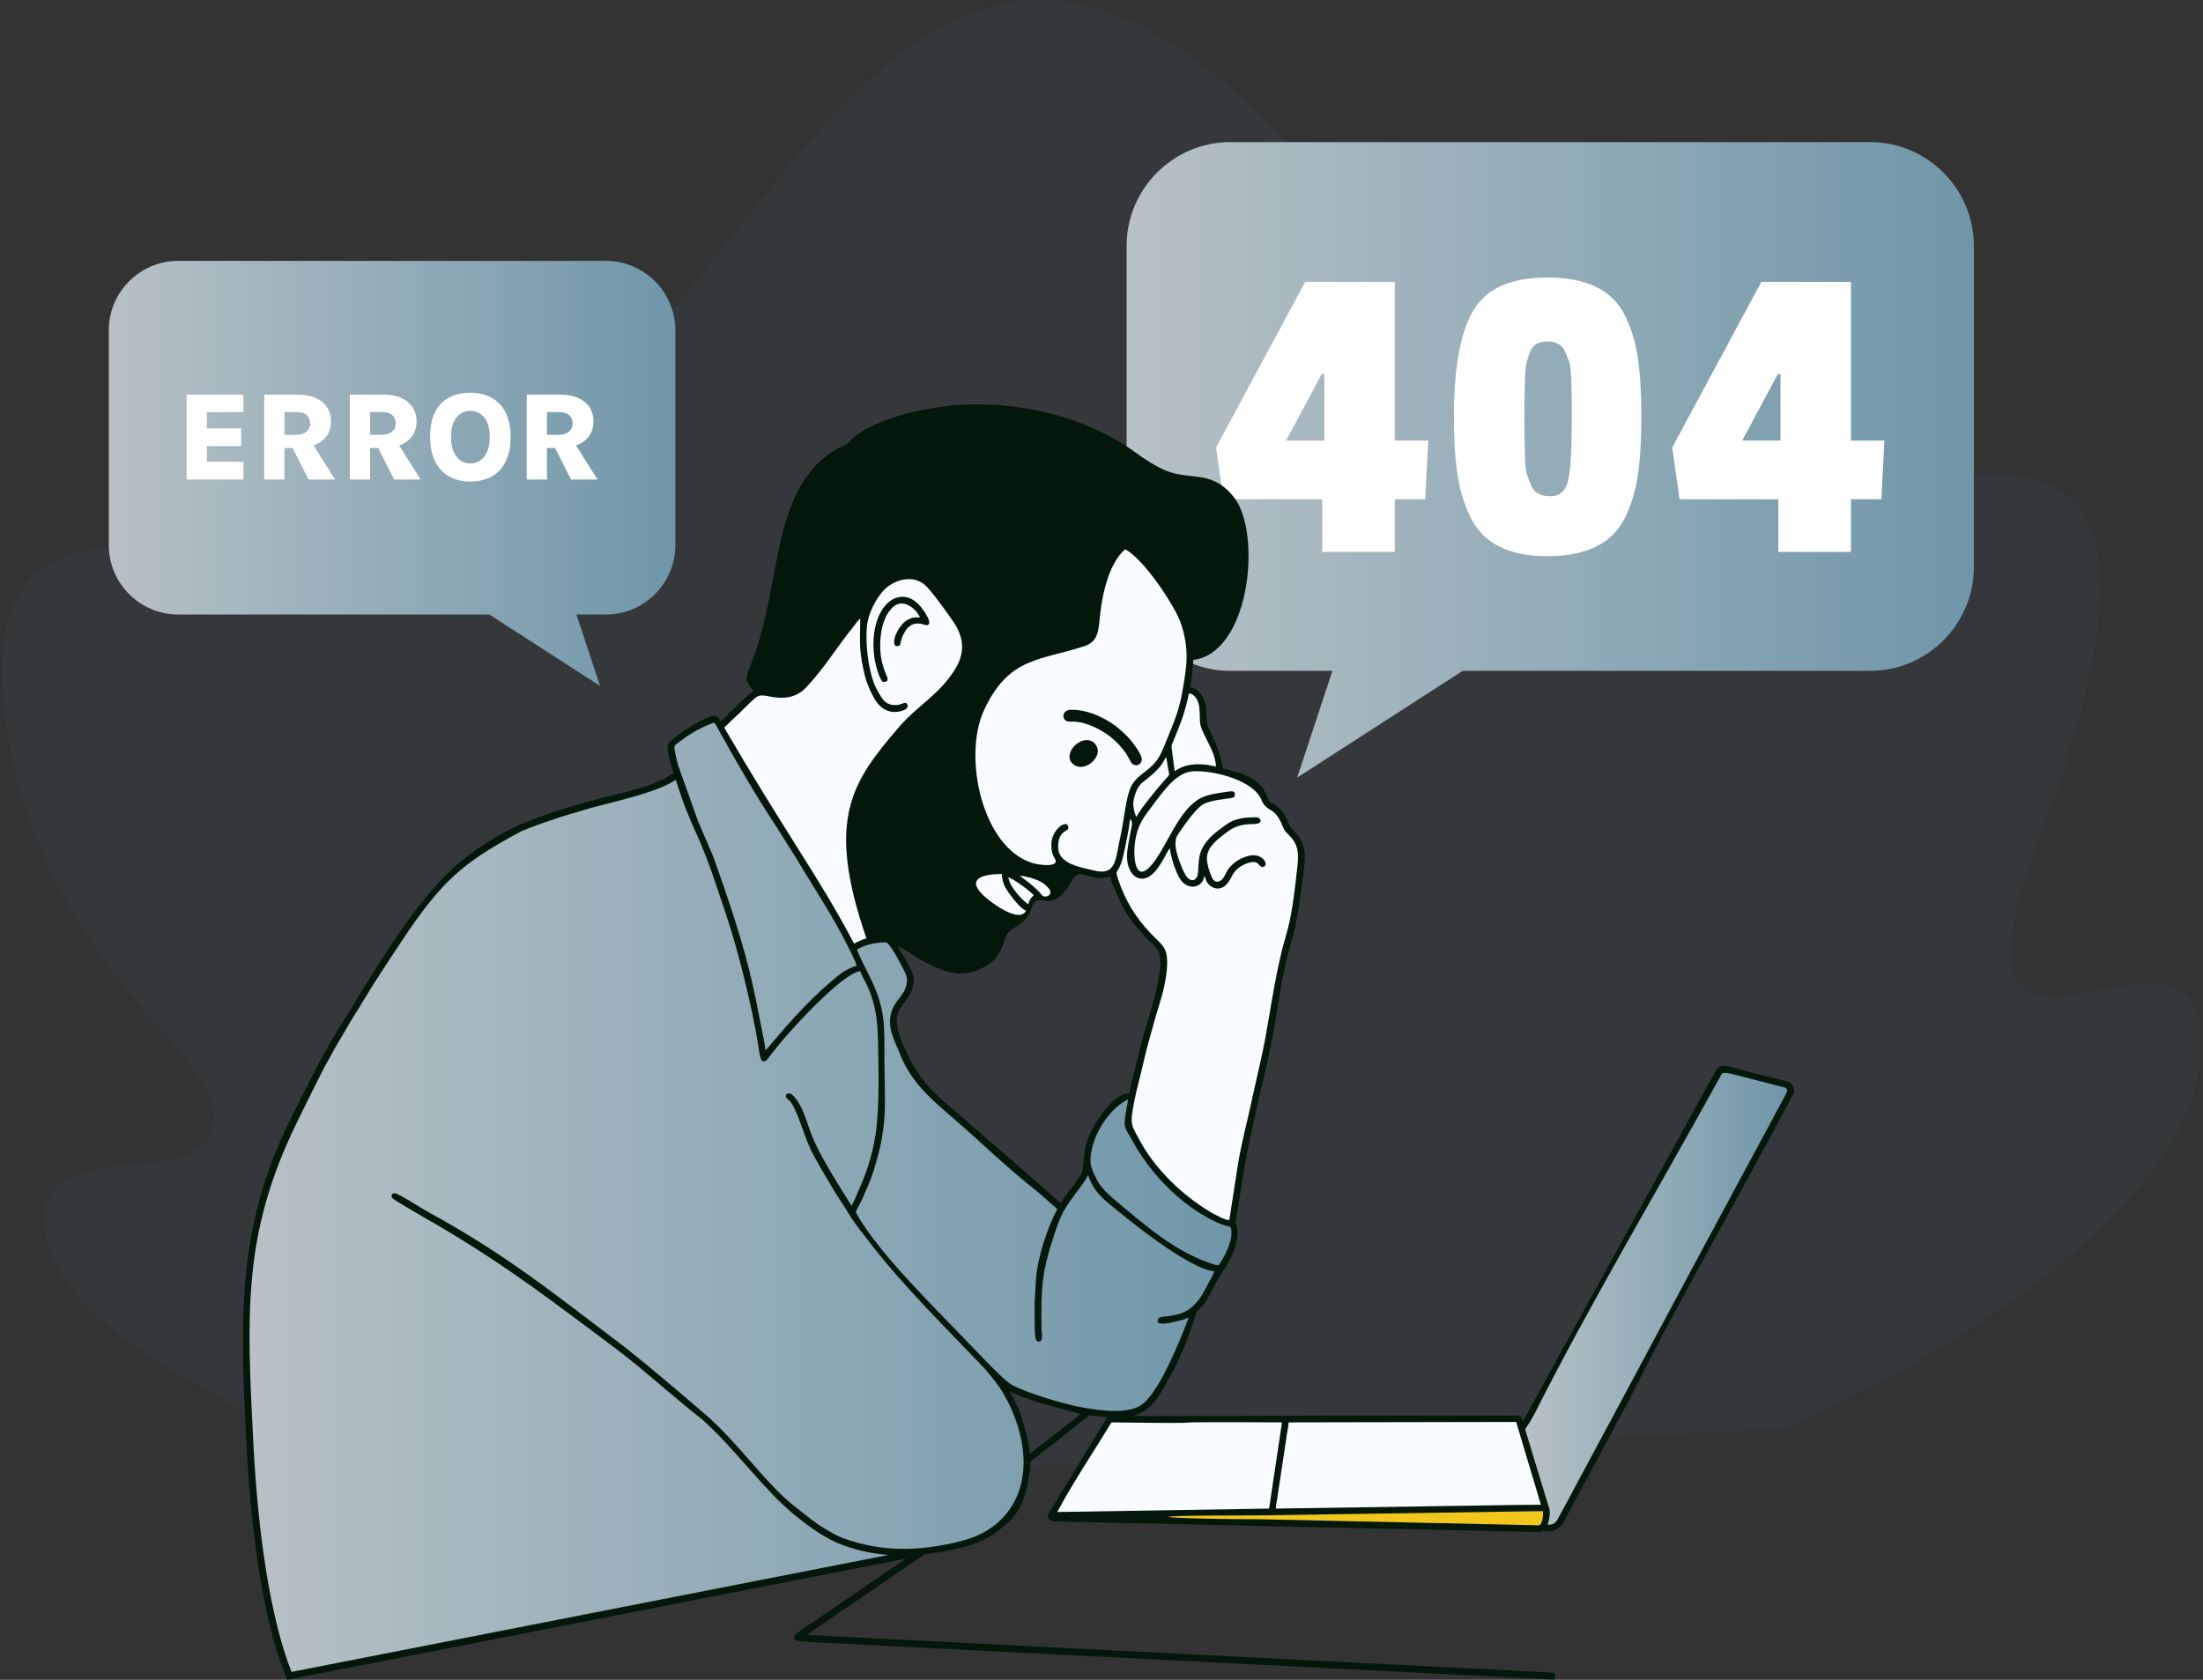
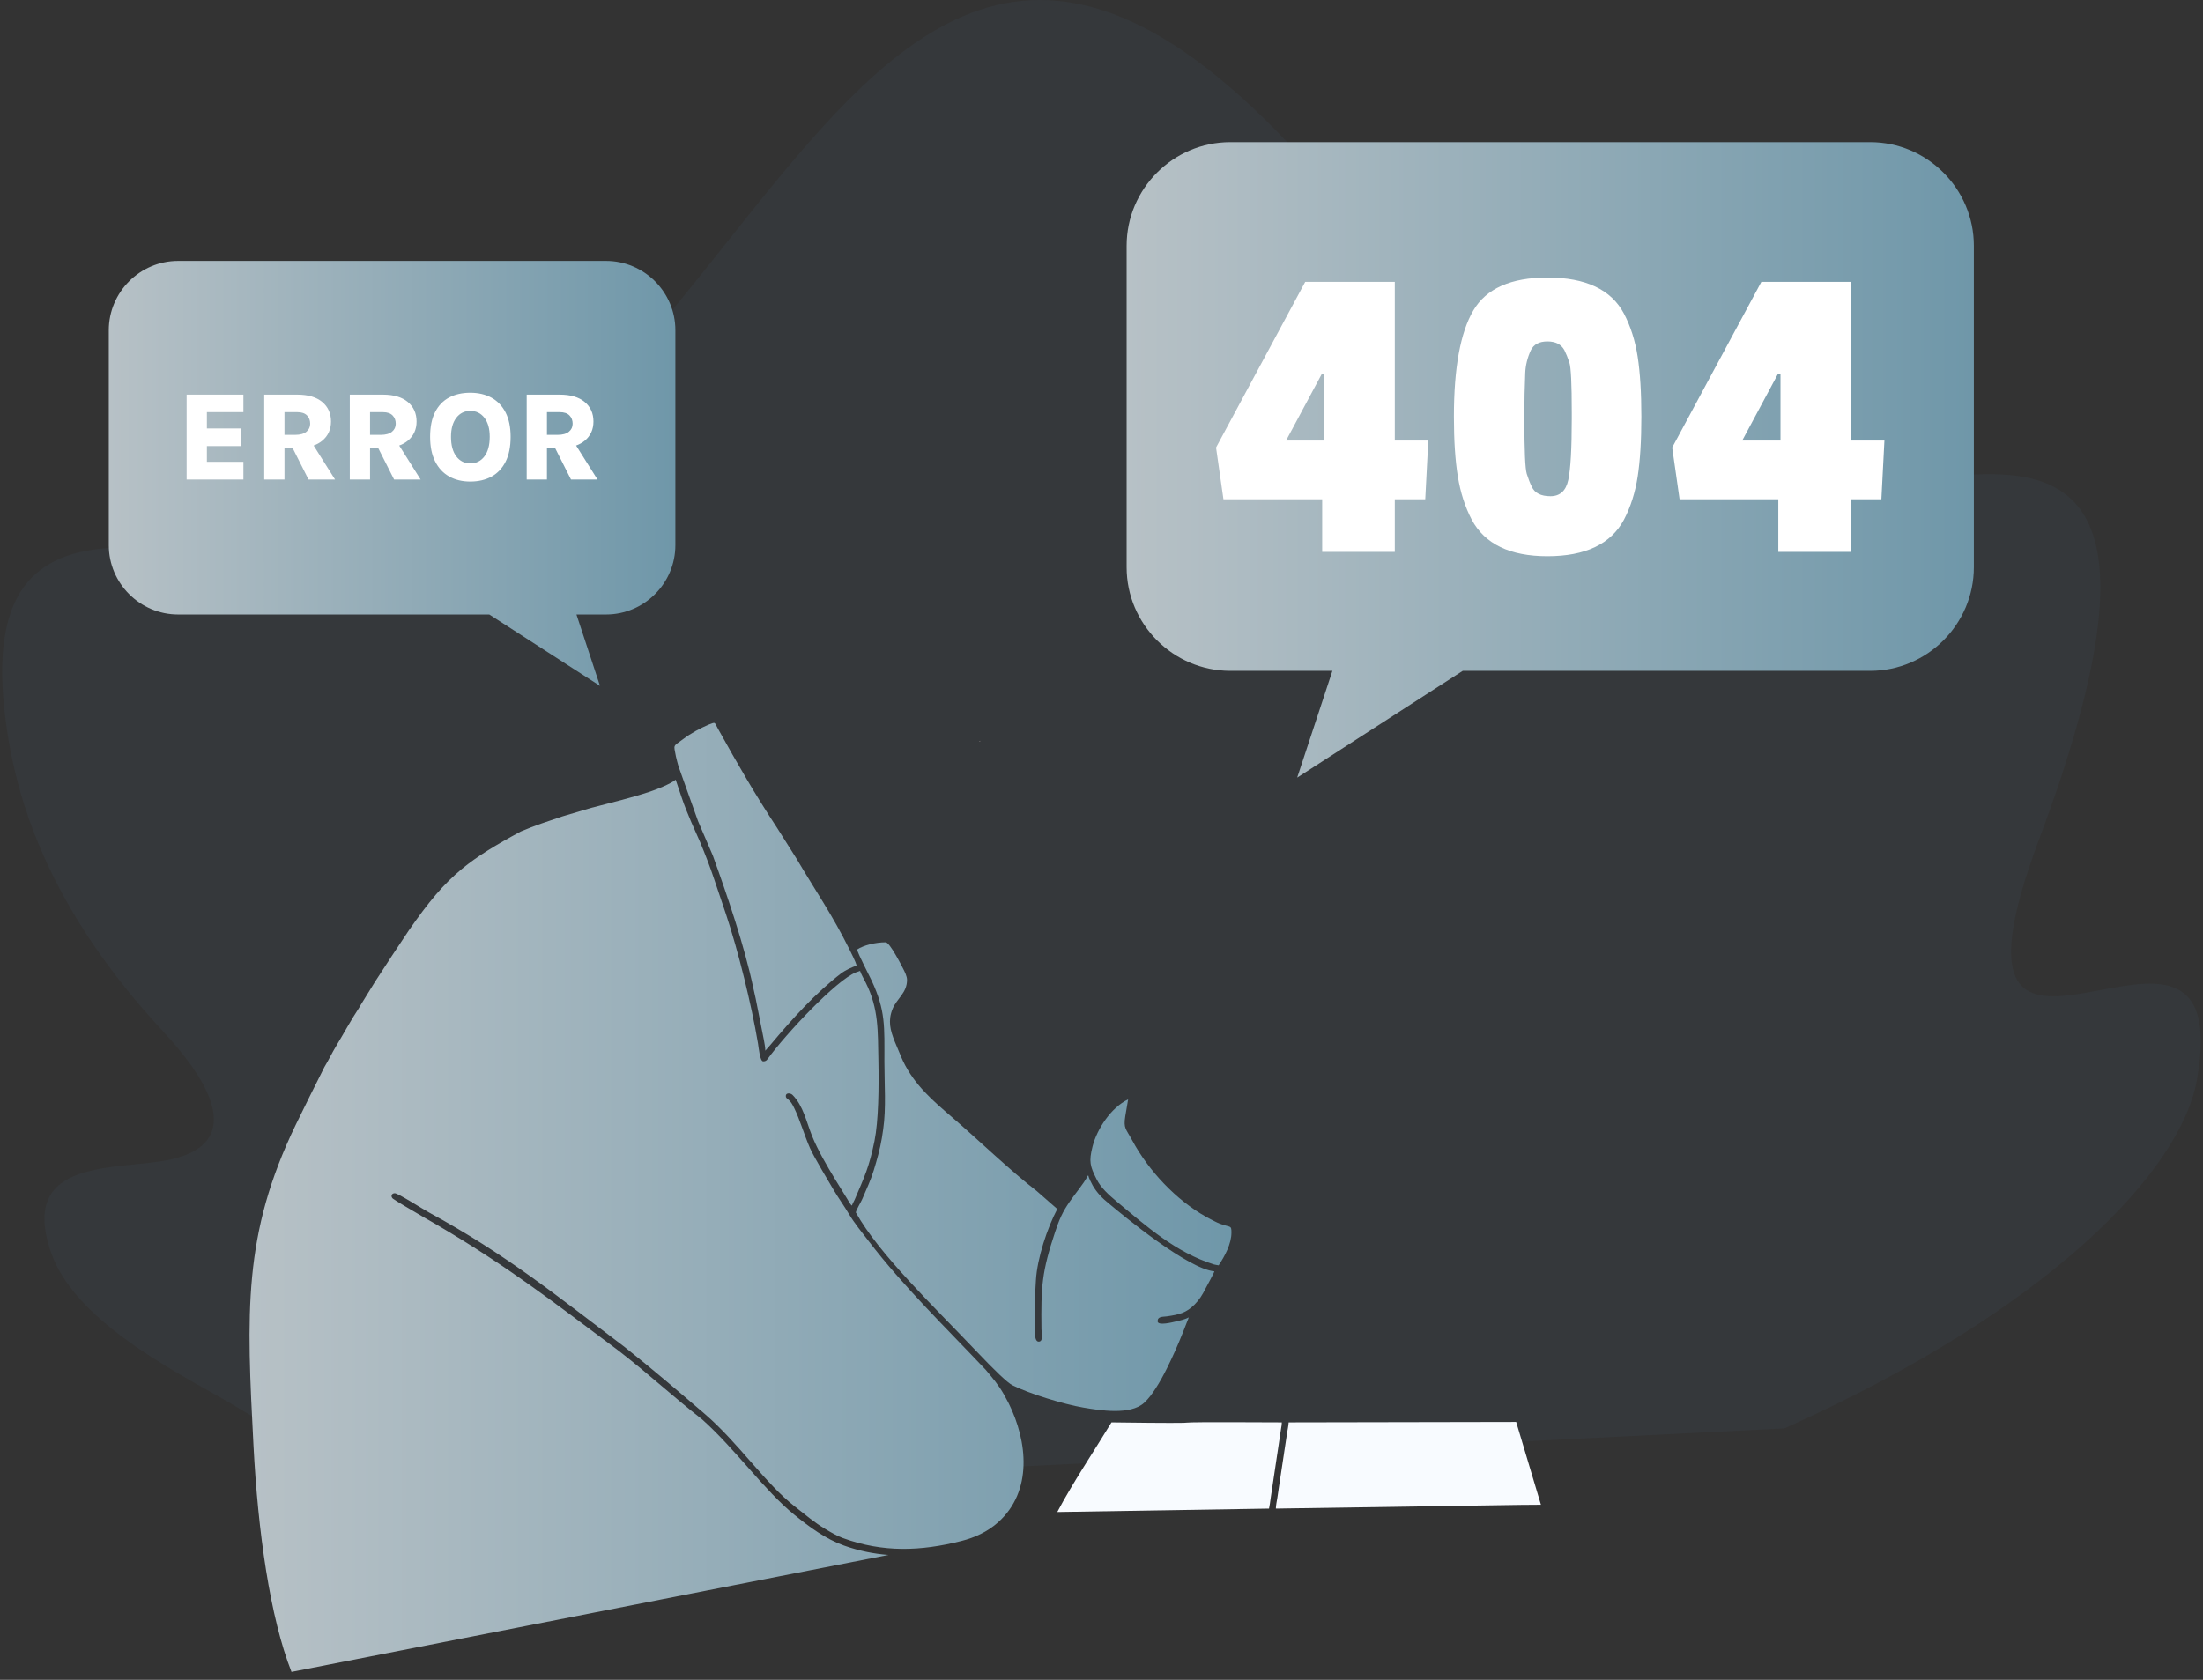
<svg xmlns="http://www.w3.org/2000/svg" width="472" height="360" viewBox="0 0 472 360" fill="none">
  <rect x="0" y="0" width="472" height="360" fill="#333333" stroke="none" />
  <path fill-rule="evenodd" clip-rule="evenodd" d="M50.451 301.379C63.176 309.087 76.114 315.487 89.239 320.738L382.315 306.123C439.344 280.559 467.275 250.825 470.706 231.372C479.744 180.123 410.655 249.922 436.853 179.958C466.621 100.463 439.794 99.911 416.147 102.201C380.159 105.686 325.088 95.077 303.881 65.259C175.308 -115.533 167.934 138.807 44.251 118.936C15.073 114.248 -2.877 118.121 0.995 152.576C3.071 171.077 10.363 194.605 35.083 221.199C42.265 228.926 54.201 244.305 36.888 248.411C25.882 251.026 3.526 247.547 11.033 268.674C16.545 284.18 40.717 295.485 50.451 301.379Z" fill="#5E87C2" fill-opacity="0.06" />
  <path fill-rule="evenodd" clip-rule="evenodd" d="M263.592 30.455H400.693C412.908 30.455 422.903 40.45 422.903 52.666V121.558C422.903 133.775 412.908 143.769 400.693 143.769H313.393L277.927 166.646L285.472 143.769H263.592C251.377 143.769 241.383 133.775 241.383 121.558V52.666C241.383 40.45 251.378 30.455 263.592 30.455Z" fill="url(#paint0_linear_831_8177)" />
  <path fill-rule="evenodd" clip-rule="evenodd" d="M305.363 106.997H298.841V118.272H283.28V106.997H262.127L260.542 95.909L279.645 60.406H298.841V94.416H306.016L305.363 106.997ZM283.745 94.416V80.16H283.185L275.545 94.416H283.745ZM336.756 89.758V88.361C336.756 82.272 336.585 78.715 336.244 77.69C335.901 76.665 335.545 75.781 335.171 75.035C334.489 73.792 333.276 73.17 331.538 73.17C329.798 73.17 328.618 73.792 327.998 75.035C327.252 76.65 326.847 78.296 326.785 79.974C326.661 83.08 326.599 85.874 326.599 88.361V89.758C326.599 96.528 326.77 100.457 327.111 101.544C327.454 102.632 327.81 103.549 328.184 104.295C328.803 105.661 330.14 106.343 332.189 106.343C334.239 106.343 335.514 105.18 336.01 102.85C336.506 100.522 336.756 96.156 336.756 89.758ZM350.872 76.434C351.401 79.85 351.666 84.137 351.666 89.29C351.666 94.447 351.401 98.734 350.872 102.152C350.345 105.568 349.366 108.643 347.937 111.375C345.143 116.594 339.675 119.202 331.538 119.202C323.523 119.202 318.119 116.594 315.325 111.375C313.894 108.644 312.901 105.551 312.342 102.104C311.782 98.657 311.504 94.385 311.504 89.29C311.504 78.856 312.886 71.277 315.652 66.554C318.415 61.834 323.712 59.474 331.538 59.474C339.739 59.474 345.205 62.052 347.937 67.208C349.366 69.94 350.345 73.015 350.872 76.434ZM403.092 106.997H396.57V118.272H381.007V106.997H359.856L358.271 95.909L377.374 60.406H396.57V94.416H403.743L403.092 106.997ZM381.474 94.416V80.16H380.914L373.273 94.416H381.474Z" fill="white" />
  <path fill-rule="evenodd" clip-rule="evenodd" d="M129.846 55.911H38.161C29.991 55.911 23.308 62.597 23.308 70.764V116.838C23.308 125.008 29.991 131.692 38.161 131.692H104.833L128.551 146.99L123.506 131.692H129.846C138.017 131.692 144.7 125.008 144.7 116.838V70.764C144.7 62.597 138.017 55.911 129.846 55.911Z" fill="url(#paint1_linear_831_8177)" />
  <path fill-rule="evenodd" clip-rule="evenodd" d="M122.338 102.768L118.93 96.014H117.185V102.768H112.846V84.571H119.951C122.231 84.571 124.002 85.093 125.262 86.133C126.519 87.183 127.151 88.58 127.151 90.333C127.151 92.05 126.519 93.424 125.262 94.46C124.739 94.889 124.13 95.228 123.432 95.481L128.02 102.768H122.338ZM117.186 93.195H119.463C120.54 93.195 121.348 92.967 121.885 92.521C122.425 92.073 122.692 91.504 122.692 90.808C122.692 90.085 122.464 89.487 122.008 89.022C121.553 88.562 120.865 88.325 119.951 88.325H117.186V93.195ZM60.951 93.195H63.23C64.305 93.195 65.115 92.967 65.653 92.521C66.19 92.073 66.456 91.504 66.456 90.808C66.456 90.085 66.231 89.487 65.774 89.022C65.317 88.562 64.631 88.325 63.717 88.325H60.95V93.195H60.951ZM79.284 93.195H81.562C82.639 93.195 83.447 92.967 83.986 92.521C84.524 92.073 84.79 91.504 84.79 90.808C84.79 90.085 84.564 89.487 84.108 89.022C83.651 88.562 82.963 88.325 82.051 88.325H79.284V93.195ZM100.751 99.311C102.016 99.311 103.029 98.808 103.787 97.81C104.548 96.81 104.926 95.404 104.926 93.587C104.926 91.878 104.548 90.526 103.787 89.536C103.029 88.55 102.016 88.055 100.751 88.055C99.522 88.055 98.527 88.551 97.767 89.536C97.009 90.526 96.628 91.886 96.628 93.614C96.628 95.412 97.009 96.81 97.767 97.81C98.527 98.808 99.522 99.311 100.751 99.311ZM39.986 102.768V84.571H52.151V88.326H44.326V91.824H51.663V95.594H44.326V98.972H52.151V102.768H39.986ZM56.613 102.768V84.571H63.718C65.995 84.571 67.766 85.093 69.028 86.133C70.284 87.183 70.918 88.58 70.918 90.333C70.918 92.05 70.284 93.424 69.028 94.46C68.506 94.889 67.894 95.228 67.198 95.481L71.786 102.768H66.103L62.697 96.014H60.95V102.768H56.613ZM74.944 102.768V84.571H82.051C84.329 84.571 86.101 85.093 87.361 86.133C88.618 87.183 89.252 88.58 89.252 90.333C89.252 92.05 88.617 93.424 87.361 94.46C86.838 94.889 86.228 95.228 85.532 95.481L90.118 102.768H84.437L81.031 96.014H79.284V102.768H74.944ZM100.751 103.202C99.024 103.202 97.515 102.836 96.229 102.109C94.942 101.385 93.939 100.304 93.225 98.88C92.512 97.457 92.154 95.702 92.154 93.614C92.154 91.471 92.512 89.7 93.225 88.303C93.939 86.91 94.942 85.87 96.229 85.184C97.515 84.506 99.024 84.163 100.751 84.163C102.496 84.163 104.019 84.521 105.317 85.234C106.609 85.949 107.617 87.005 108.33 88.406C109.045 89.81 109.402 91.543 109.402 93.614C109.402 95.739 109.045 97.51 108.33 98.934C107.617 100.358 106.609 101.424 105.317 102.135C104.019 102.844 102.496 103.202 100.751 103.202Z" fill="white" />
-   <path fill-rule="evenodd" clip-rule="evenodd" d="M62.148 240.052C64.023 236.253 65.964 232.508 67.602 229.228C69.016 226.395 70.657 223.642 72.289 220.926C79.351 209.634 88.195 193.658 98.147 185.098C101.124 182.535 104.689 180.127 109.46 177.616C114.242 175.225 123.218 172.447 128.868 171.048C132.479 170.155 138.466 168.764 141.806 167.158L144.305 165.726C143.973 164.296 142.364 160.088 143.362 159.113C143.951 158.534 144.678 158.021 145.323 157.507C146.788 156.339 151.215 153.545 153.106 153.4C153.811 153.346 154.119 154.101 154.365 154.568L154.849 154.229C155.322 153.772 160.606 148.38 161.408 148.166C161.235 147.52 159.945 146.51 159.945 145.33C159.945 144.47 161.252 141.475 161.626 140.426C163.359 135.565 164.605 129.565 165.563 124.425C167.579 113.587 169.654 100.273 181.23 95.28C181.675 95.09 181.762 94.84 182.098 94.503C187.402 89.206 200.153 87.007 206.516 86.72C219.489 86.133 233.163 89.656 242.934 96.729C246.702 99.453 248.958 100.651 250.941 101.263C252.947 101.881 254.671 101.9 257.399 102.293C260.466 102.803 262.692 104.311 264.494 106.723C270.176 114.331 267.921 138.2 256.872 141.196C255.297 141.624 255.732 140.963 255.603 142.581C255.485 144.088 255.217 146.227 254.969 147.343C256.893 147.343 258.174 149.778 258.354 151.457C258.712 154.82 258.16 154.547 259.724 157.679C260.731 159.692 261.605 162.201 262.008 164.643C262.907 164.978 266.501 165.554 268.923 167.317C271.315 169.058 271.409 171.11 272.005 171.736C272.23 171.974 272.858 172.236 273.183 172.478C274.584 173.522 275.351 174.584 276.005 176.241C276.421 177.298 276.332 177.167 277.169 178.004C279.732 180.557 279.782 182.956 279.36 186.277C278.829 190.476 278.318 194.762 277.444 198.901C277.124 200.423 276.587 201.975 276.188 203.498C274.412 210.258 273.761 216.425 272.474 223.132C271.552 227.92 270.295 232.684 269.274 237.375L268.212 242.166C267.067 247.007 266.3 252.026 265.54 256.962C265.307 258.469 264.955 260.361 264.783 261.849C264.748 262.161 264.85 262.186 265.04 263.117C265.55 265.613 264.037 269.379 262.651 271.452C261.88 272.603 261.096 273.785 260.454 275.017C259.563 276.728 258.811 278.422 257.634 279.879C257.517 280.004 256.347 281.115 256.312 281.314L255.126 284.959C254.578 286.354 254.128 287.758 253.533 289.128C253.328 289.597 253.137 289.984 252.943 290.461C252.406 291.779 251.728 293.086 251.048 294.328L249.659 296.87C248.893 298.202 247.607 300.427 246.449 301.344L245.402 302.216C244.951 302.516 244.656 302.675 244.178 302.913L242.713 303.461C249.816 303.461 256.92 303.461 264.023 303.461C271.329 303.461 277.779 303.37 285.058 303.37C297.466 303.37 309.873 303.37 322.282 303.37C323.069 303.37 324.175 303.432 324.925 303.351C325.909 303.243 326.006 303.758 326.214 304.649C326.694 304.095 327.449 302.444 327.864 301.727L367.134 230.33C368.016 228.726 368.471 227.97 370.903 228.681C374.671 229.782 378.662 230.659 382.485 231.642C383.473 231.865 384.381 232.583 384.381 233.769C384.381 234.401 383.275 236.199 382.919 236.881L378.131 245.811C368.558 263.59 358.226 281.613 349.323 299.499C347.81 302.539 346.016 305.447 344.505 308.491L335.298 325.622C333.489 329.243 331.162 327.883 330.65 328.019C330.428 328.079 330.286 328.28 329.864 328.329L326.194 328.257L225.609 326.052C225.161 326.014 224.509 325.454 224.461 325.021C224.421 324.65 224.981 323.855 225.183 323.518L233.768 309.423C234.076 308.935 234.322 308.502 234.626 307.993L236.364 305.159C236.674 304.657 236.918 304.194 237.226 303.736C235.908 303.736 234.704 303.37 233.384 303.37C233.328 303.37 231.989 304.434 231.83 304.556C231.563 304.758 231.354 304.936 231.059 305.157L228.002 307.59C225.712 309.421 223.329 311.229 221.017 313.044C220.597 313.381 220.814 313.513 220.75 314.148C220.217 318.713 219.392 323.677 215.42 326.744L213.893 328.05C211.22 330.028 208.953 330.907 206.333 331.574C203.538 332.287 200.754 332.818 197.975 333.108L198.01 333.193L172.804 350.379L333.184 358.483L333.113 359.965L171.944 351.82C169.758 351.71 169.654 350.731 171.394 349.545L194.187 334.003L61.536 360L61.304 359.432C56.487 347.624 53.809 328.762 52.831 309.946C51.417 282.704 50.669 263.317 62.148 240.052ZM220.581 311.509L221.312 311.051L229.472 304.67C229.899 304.291 231.196 303.407 231.464 303.004C231.123 302.975 230.813 302.828 230.53 302.748C225.469 301.326 222.257 300.797 217.287 298.616C217.038 298.507 216.625 298.306 216.373 298.246C217.423 300.228 218.411 301.979 219.045 304.264C219.351 305.368 219.725 306.472 219.994 307.705C220.237 308.83 220.581 310.244 220.581 311.509ZM195.797 209.9C195.797 213.973 192.139 215.305 192.139 218.589C192.139 221.273 192.939 222.396 193.836 224.665C196.692 231.043 199.451 233.798 204.513 238.041C204.741 238.235 204.93 238.395 205.163 238.578C211.488 244.127 217.89 249.552 224.177 255.143C225.184 255.99 226.267 257.1 227.349 257.823C227.544 257.094 228.753 255.678 229.23 255.04C229.941 254.093 230.572 253.285 231.227 252.282C232.262 250.704 231.952 250.615 232.182 248.48C232.345 246.942 232.529 245.76 232.938 244.483C233.883 241.548 238.196 234.319 241.982 234.319C241.982 233.682 243.354 228.445 243.61 227.349C244.172 224.95 244.681 222.763 245.378 220.519C246.57 216.671 248.532 210.378 248.608 206.505C248.666 203.514 247.812 203.245 245.846 201.28C242.854 198.064 241.147 196.072 239.382 191.831C238.942 190.771 237.983 188.973 237.958 187.859C236.098 188.291 235.726 188.367 233.823 187.877C231.909 187.386 230.944 186.654 229.763 188.627C228.563 190.531 227.185 193.071 224.605 193.071C223.448 193.014 222.04 192.571 221.423 193.635C221.015 194.336 220.792 195.427 220.336 196.161C219.062 198.209 216.867 198.813 215.985 199.908C215.723 200.23 215.575 200.554 215.425 200.993C214.72 203.035 214.487 203.833 213.228 205.471C213 205.767 212.633 206.025 212.351 206.242C210.701 207.511 208.795 208.423 206.412 208.629C204.449 208.8 202.478 208.131 200.997 207.534C198.68 206.604 196.626 205.372 194.572 203.991C194.012 203.615 193.015 203.02 192.321 202.857C193.424 204.506 195.797 208.27 195.797 209.9Z" fill="#03170B" />
-   <path fill-rule="evenodd" clip-rule="evenodd" d="M184.314 132.613C183.944 132.712 183.233 133.831 182.97 134.151C179.308 138.633 176.663 143.166 172.635 147.413C170.491 149.581 167.881 149.86 164.965 149.273C163.592 148.998 162.938 148.941 162.314 149.242C161.534 149.618 159.427 151.892 158.686 152.578L156.938 154.215C156.339 154.715 155.855 155.401 155.19 155.847C155.264 156.172 155.411 156.345 155.549 156.585C160.642 165.341 165.511 173.183 170.901 181.747C175.544 189.113 178.967 194.613 182.991 202.218C183.805 201.786 184.694 201.342 185.645 201.121C176.758 175.355 182.646 167.452 192.657 155.763C196.499 151.278 201.149 148.956 204.54 143.568C206.384 140.638 206.973 137.319 204.392 133.442C203.348 131.875 199.368 126.242 197.939 125.169C195.681 123.47 192.738 123.993 190.507 125.502C188.319 126.982 186.411 130.621 185.909 133.156C185.152 136.984 186.072 144.714 187.934 147.888C189.019 149.738 189.561 151.22 192.138 151.093C192.996 151.053 193.264 150.635 194.149 150.635C194.288 150.843 194.486 150.982 194.477 151.274C194.455 152.073 193.301 152.358 192.622 152.493C190.222 152.968 188.362 151.567 187.318 149.692C186.217 147.719 185.51 145.898 185.027 143.662C183.95 138.697 184.314 137.102 184.314 132.613ZM235.213 160.878C235.213 163.201 231.921 165.447 229.935 163.781C227.395 161.651 231.526 157.298 234.172 158.995C234.665 159.311 235.213 160.123 235.213 160.878ZM244.633 162.709C244.633 161.715 242.965 159.448 242.235 158.613L241.457 157.747C240.348 156.641 239.272 155.692 237.953 154.847C235.519 153.287 232.563 152.098 229.544 152.098C228.475 152.098 227.51 152.801 227.932 153.89C228.361 154.998 229.5 154.518 230.773 154.708C231.344 154.795 231.846 154.878 232.298 155.012C235.519 155.967 238.434 157.87 240.531 160.502C241.041 161.142 241.217 161.337 241.646 162.128L242.291 163.312C242.997 164.509 244.633 164.025 244.633 162.709ZM198.448 133.99C197.987 133.99 195.571 132.51 193.845 135.424C192.43 137.815 193.399 138.47 192.139 138.47C191.272 138.47 191.599 136.867 191.808 136.313C192.293 135.037 193.279 133.442 194.513 132.799C195.507 132.282 196.055 132.26 197.076 132.344C196.787 131.1 193.568 127.601 191.016 130.4C190.503 130.959 189.962 131.743 189.679 132.445C189.342 133.285 189.067 134.008 188.883 135.035C187.74 141.45 190.189 144.83 190.181 145.516C190.173 146.049 189.765 146.155 189.302 146.155C188.685 146.155 187.878 143.463 187.697 142.73C186.818 139.202 186.874 134.733 188.567 131.427C190.592 127.475 194.474 126.557 197.365 130.135C197.791 130.66 200.252 133.99 198.448 133.99ZM249.847 162.25C250.007 162.936 250.122 163.674 250.228 164.43C250.492 166.309 250.829 165.784 249.595 167.119C248.301 168.516 243.814 174.014 243.535 175.053C243.023 174.678 242.744 172.331 242.792 172.028C243.064 170.339 243.629 168.568 244.869 167.607C246.206 166.567 247.21 165.801 248.314 164.559C249.138 163.633 249.321 163.06 249.73 162.407C249.847 162.221 249.762 162.347 249.847 162.25ZM251.676 165.269C252.263 164.875 252.908 164.54 253.608 164.275C255.08 163.719 257.269 163.697 258.852 163.947C259.443 164.04 260.028 164.219 260.547 164.263C260.35 161.888 259.389 160.223 258.474 158.379C256.645 154.69 257.265 155.521 256.975 151.737C256.87 150.35 256.045 148.624 254.694 148.624C254.599 149.771 253.522 153.371 253.152 154.396L251.598 158.331C250.8 160.262 250.934 159.23 251.302 162.441L251.676 165.269ZM219.849 195.175C218.379 197.952 212.587 193.525 211.369 192.496C206.65 188.505 210.135 187.309 214.637 187.309C214.637 188.177 214.986 189.382 215.275 189.963C215.839 191.1 218.59 194.838 219.849 195.175ZM220.306 193.802C220.519 192.97 220.796 192.437 221.494 191.883C221.039 191.202 216.914 188.117 216.007 188.04C216.116 188.268 216.19 188.664 216.294 188.944C216.844 190.429 218.931 192.881 220.306 193.802ZM225.061 191.333C225.061 190.645 224.636 190.316 224.079 189.756C222.914 188.58 220.153 187.815 218.476 187.675C218.634 187.889 221.585 189.754 223.215 191.808C223.782 192.521 225.061 191.961 225.061 191.333ZM254.237 140.574C254.237 143.137 253.772 145.559 253.402 147.787C252.784 151.507 251.921 153.804 250.592 157.05C248.963 161.027 248.624 162.281 246.894 164.04C245.313 165.648 243.389 166.443 242.358 168.531C241.859 169.54 241.62 170.645 241.349 171.953C240.936 173.948 240.469 177.476 240.152 178.804C238.974 183.793 239.4 187.807 234.407 186.563C231.642 185.873 226.709 185.207 226.709 181.547C226.709 177.85 228.903 178.267 228.903 177.432C228.903 175.26 225.245 177.655 225.245 181C225.245 183.427 226.128 183.986 226.192 184.415C226.43 186.04 221.992 185.203 221.337 185.007C210.369 181.716 206.242 162.112 210.824 152.218C216.168 140.675 222.885 141.632 232.435 138.437C235.327 137.47 235.358 135.07 235.686 131.9C236.149 127.438 237.534 120.781 241.068 117.71C245.148 119.87 251.429 129.54 252.801 133.047C253.58 135.035 254.237 137.861 254.237 140.574ZM264.57 170.116C264.57 170.732 264.467 170.92 263.752 171.036C261.844 171.341 259.825 171.445 258.077 172.218C256.235 173.034 253.311 177.459 252.333 178.914C251.073 180.777 252.573 184.326 253.333 186.2C253.524 186.664 254.061 187.739 254.392 188.07C255.609 189.283 256.671 188.382 256.708 186.673C256.73 185.685 256.824 184.519 256.977 183.649C257.413 181.169 259.187 179.373 261.006 177.982L262.906 176.591C264.769 175.339 266.728 175.147 269.235 175.147C270.052 175.147 270.994 176.62 268.413 176.61C266.193 176.6 264.597 177.05 262.95 178.279C262.02 178.976 261.155 179.614 260.34 180.427C259.094 181.667 258.377 182.927 258.633 184.68C258.813 185.922 259.228 187.098 259.707 188.148C260.239 189.31 261.642 189.402 262.599 187.258C263.308 185.666 264.833 184.368 266.55 183.726C267.735 183.281 269.032 183.014 270.155 183.724C270.703 184.066 271.157 184.577 271.157 185.114C271.157 185.681 270.581 186.02 270.132 185.689C269.894 185.514 269.692 185.24 269.467 185.034C268.806 184.424 267.381 184.91 266.664 185.224C265.74 185.629 264.934 186.265 264.374 187.022C263.839 187.743 262.975 190.42 260.912 190.42C259.832 190.42 258.825 189.647 258.455 188.762C258.312 188.426 258.261 187.969 257.986 187.768C257.804 189.944 255.163 190.91 253.296 188.981C252.456 188.114 251.575 185.749 251.238 184.548C251.062 183.92 250.67 182.508 250.67 181.822C250.258 182.124 249.587 183.6 249.296 184.106C248.928 184.742 248.508 185.368 248.088 185.974C244.825 190.682 240.925 187.656 241.522 182.473C241.7 180.934 242.054 179.301 242.285 178.026C242.452 177.102 242.816 176.261 242.165 175.513C241.996 176.24 241.919 177.098 241.787 177.879C241.516 179.468 240.719 183.465 240.301 184.715C239.359 187.537 238.792 186.098 239.615 188.578C241.091 193.026 243.389 196.759 246.629 200.123C248.927 202.51 250.126 202.934 250.071 206.536C250.044 208.171 249.737 209.863 249.49 211.098C248.96 213.722 247.929 216.613 247.214 219.247C246.458 222.024 245.664 224.661 245.038 227.499C244.401 230.388 243.616 233.013 243.039 235.927C241.969 241.348 242.294 240.902 244.869 245.608C248.165 251.113 253.447 256.164 258.953 259.515C260.743 260.604 262.475 261.461 263.382 261.482L264.932 251.508C265.694 245.847 267.268 240.366 268.421 234.784L270.02 227.695C270.388 226.044 270.715 224.535 271.027 222.848C272.243 216.266 273.1 209.957 274.722 203.407L275.967 198.889C276.942 194.991 277.455 190.35 277.907 186.289C278.182 183.814 278.446 181.612 276.708 179.564C275.615 178.274 275.381 178.517 274.67 176.753C273.063 172.755 271.414 174.198 270.281 171.45C268.543 167.238 260.544 165.27 256.25 165.27C254.305 165.27 253.185 165.908 251.856 166.913C250.354 168.05 248.264 170.852 247.142 172.351C244.991 175.221 243.678 176.778 243.166 180.537C242.783 183.327 243.064 190.05 247.053 184.972C250.215 180.948 252.607 173.44 257.26 171.036C258.817 170.232 261.03 169.957 262.872 169.697C263.349 169.63 264.57 169.345 264.57 170.116Z" fill="#F8FBFF" />
-   <path fill-rule="evenodd" clip-rule="evenodd" d="M382.918 233.769C382.918 233.06 382.292 233.039 381.692 232.893C378.348 232.027 375 231.152 371.65 230.313C370.958 230.14 370.195 229.929 369.474 229.929C368.887 229.929 368.736 230.392 368.529 230.813C368.401 231.078 368.316 231.19 368.198 231.397C355.393 254.669 340.512 279.704 328.898 302.76L327.889 304.587L326.763 306.296L331.81 322.923C332.165 323.669 332.056 324.759 331.911 325.527C331.822 325.99 331.642 326.4 331.61 326.782C333.254 326.782 333.5 325.982 334.143 324.833C334.693 323.853 335.176 322.87 335.722 321.931L338.866 316.021C339.019 315.735 339.112 315.626 339.262 315.32L344.361 305.786C344.661 305.286 344.89 304.823 345.175 304.313C357.458 281.287 369.788 258.289 382.184 235.323C382.322 235.079 382.918 233.948 382.918 233.769Z" fill="url(#paint2_linear_831_8177)" />
  <path fill-rule="evenodd" clip-rule="evenodd" d="M324.843 304.74L276.096 304.833C276.083 305.455 275.845 306.54 275.757 307.146L274.019 318.67C273.899 319.494 273.81 320.168 273.678 320.98C273.57 321.648 273.354 322.691 273.354 323.307L325.638 322.516C327.144 322.493 328.651 322.483 330.149 322.483L324.843 304.74ZM274.632 304.833C274.632 305.375 274.565 305.569 274.488 306.061L272.25 321.015C272.151 321.728 272.047 322.632 271.89 323.307L226.525 324.039C229.841 317.771 234.408 310.986 238.143 304.833L246.191 304.924C247.48 304.924 253.527 305 254.29 304.885C255.408 304.715 272.304 304.833 274.632 304.833Z" fill="#F8FBFF" />
-   <path fill-rule="evenodd" clip-rule="evenodd" d="M330.605 323.855C329.081 323.855 327.523 323.89 325.946 323.913L269.51 324.771C235.282 324.771 254.287 325.593 270.06 325.593L326.196 326.811L328.96 326.875C329.54 326.879 329.807 326.982 330.08 326.623C330.561 325.986 330.605 324.667 330.605 323.855Z" fill="#F2C71D" />
  <path fill-rule="evenodd" clip-rule="evenodd" d="M180.832 331.229C176.887 329.822 173.446 327.263 170.217 324.651C163.765 319.43 157.625 310.616 150.435 304.192C144.536 299.586 139.068 294.549 133.136 289.939C132.717 289.624 132.359 289.331 131.946 289.023C118.314 278.867 108.917 271.474 93.396 262.364C93.075 262.191 92.12 261.643 90.942 260.958C88.297 259.421 84.513 257.183 84.163 256.871C83.672 256.431 83.858 255.719 84.585 255.719C85.284 255.719 90.556 259.105 91.841 259.804C108.699 268.981 119.38 277.782 133.839 288.684C139.624 293.272 145.264 298.104 150.89 302.924C158.272 309.248 163.967 317.951 170.331 322.89C172.578 324.632 174.357 326.213 176.86 327.701C178.026 328.394 179.295 329.154 180.603 329.63C189.221 332.759 197.232 332.453 205.949 330.258C208.861 329.525 211.591 328.263 213.837 326.257C221.3 319.591 220.172 308.907 216.1 300.716C215.941 300.398 215.537 299.633 215.1 298.858C213.937 296.793 212.709 295.376 211.188 293.557C202.746 284.615 193.52 275.676 186.1 265.965C184.672 264.094 183.083 262.201 181.866 260.138C180.866 258.445 179.708 256.854 178.699 255.166C177.561 253.264 174.347 247.864 173.574 246.116C172.257 243.14 171.42 240.007 170.129 237.398C169.79 236.714 169.459 236.097 168.88 235.627C168.574 235.377 168.359 235.28 168.359 234.869C168.359 234.17 169.355 234.195 169.829 234.678C172.102 236.997 172.805 240.505 173.977 243.425C175.178 246.418 177.18 249.85 178.861 252.628L181.547 256.982C181.826 257.4 182.12 258.094 182.535 258.371C182.632 257.952 182.93 257.541 183.11 257.119C185.191 252.242 186.228 250.133 187.359 244.539C188.233 240.221 188.318 233.087 188.196 227.079C188.074 221.063 188.293 216.171 185.492 210.601C185.209 210.039 184.389 208.569 184.273 208.071C183.998 208.203 183.719 208.253 183.395 208.381C179.152 210.076 168.411 221.522 164.467 226.953C164.212 227.306 164.003 227.46 163.513 227.46C162.804 227.46 162.55 224.51 162.403 223.63C161 215.268 158.199 203.884 155.543 195.919L153.051 188.533C152.156 185.823 151.106 183.122 150.015 180.503L148.107 176.19C147.374 174.441 146.631 172.675 146.031 170.86L144.764 167.099C143.558 168.062 140.599 169.203 139.264 169.649C135.22 170.999 130.815 172.044 126.655 173.133L120.447 174.975C117.363 176.015 114.597 176.905 111.588 178.189C106.145 181.129 102.286 183.477 98.969 186.21C94.987 189.493 91.786 193.338 87.565 199.437C85.12 203.053 82.756 206.693 80.377 210.357C80.237 210.568 80.139 210.752 79.993 210.979L77.306 215.334C77.149 215.594 77.11 215.718 76.94 215.974C75.2 218.603 73.675 221.445 72.038 224.15C71.141 225.632 70.407 227.193 69.512 228.666C67.423 232.824 65.375 236.9 63.386 241.01C51.974 264.59 52.838 281.433 54.314 309.872C55.268 328.237 57.846 346.624 62.454 358.305L190.353 333.24C187.177 333 184.004 332.361 180.832 331.229ZM241.708 235.6C238.058 237.348 235.038 241.936 234.079 245.712C233.252 248.963 233.561 249.949 234.939 252.702C235.885 254.595 237.58 256.082 239.175 257.429C245.623 262.802 251.923 268.428 260.099 270.986C260.413 271.086 260.769 271.1 261.097 271.177C262.426 269.193 263.84 266.572 263.84 264.133C263.84 262.476 263.631 263.127 261.343 262.24C260.938 262.083 260.707 261.973 260.334 261.787C259.634 261.434 259.086 261.153 258.417 260.779C251.956 257.169 246.076 250.877 242.592 244.408C241.218 241.856 240.676 241.874 241.097 239.196L241.708 235.6ZM183.358 259.834C183.528 259.113 184.414 257.737 184.757 256.935C185.627 254.901 186.557 252.932 187.212 250.793C187.888 248.581 188.555 246.244 188.938 243.922C189.043 243.286 189.13 242.697 189.228 242.017C189.887 237.466 189.486 232.316 189.486 227.55C189.486 219.984 189.778 216.617 186.727 210.092C186.202 208.966 183.878 204.548 183.633 203.498C185.001 202.582 187.537 201.943 189.761 201.943C190.641 201.943 193.212 207.022 193.54 207.674C193.83 208.249 194.334 209.214 194.334 209.991C194.334 212.824 192.141 213.988 191.236 216.223C190.215 218.736 190.717 220.755 191.707 223.226L193.113 226.574C193.26 226.881 193.332 227.096 193.478 227.399C195.984 232.609 199.902 235.916 204.114 239.544C209.843 244.481 216.351 250.799 222.136 255.263L226.525 259.103C224.388 263.141 222.212 269.689 221.95 274.374L221.677 279.039C221.687 281.403 221.615 283.827 221.775 286.171C221.813 286.75 221.981 287.555 222.58 287.525C223.603 287.466 223.149 285.679 223.138 284.9C223.024 275.641 223.215 272.594 226.059 264.032C226.451 262.844 226.859 261.715 227.379 260.597C228.357 258.499 229.773 256.697 231.151 254.858C231.571 254.3 232.861 252.568 233.02 251.97H233.203C233.236 252.378 233.921 253.723 234.121 254.07C234.999 255.594 236.256 256.892 237.632 257.969C240.736 260.587 254.563 271.991 260.183 272.456C260.159 272.75 258.446 275.837 258.262 276.207C257.621 277.497 256.935 278.588 255.954 279.567C254.114 281.401 252.655 281.725 249.994 282.114C249.152 282.236 248.02 282.08 248.02 283.157C248.02 284.228 251.407 283.327 251.988 283.192C253.013 282.957 253.902 282.754 254.696 282.335C254.625 282.637 254.489 282.839 254.364 283.191L253.441 285.561C252.378 288.215 251.271 290.736 250.002 293.279C249.272 294.738 248.489 296.194 247.6 297.554C246.854 298.691 246.116 299.743 245.118 300.651C242.159 303.339 235.64 302.26 232.079 301.657C227.964 300.96 220.47 298.666 216.924 296.877C215.824 296.32 213.04 293.626 209.516 289.914C200.059 279.954 188.38 268.857 183.358 259.834ZM163.97 225.173C163.97 224.435 163.778 223.56 163.655 222.834L161.901 213.98C161.73 213.228 161.564 212.525 161.416 211.812C159.512 202.698 155.815 191.935 152.731 183.366L149.544 175.944L145.363 164.212C145.158 163.488 144.981 162.86 144.815 162.107C144.313 159.419 144.133 160.078 146.381 158.383C148.072 157.108 149.924 156.114 151.871 155.273C153.378 154.74 152.989 154.671 153.793 156.112C158.224 164.073 161.584 169.934 166.584 177.563L170.583 183.897C174.863 191.135 178.294 196.004 181.975 203.417C182.403 204.353 183.318 206.015 183.541 206.974C182.56 207.201 181.066 207.997 180.326 208.513C174.594 212.908 169.676 218.446 165.038 223.956L163.97 225.173Z" fill="url(#paint3_linear_831_8177)" />
-   <path d="M209.879 159.232H209.787V159.599H209.879V159.232Z" fill="#FFE6E5" />
  <path fill-rule="evenodd" clip-rule="evenodd" d="M209.973 158.867C209.973 159.094 209.825 158.89 209.914 158.867C209.916 158.867 209.973 158.606 209.973 158.867Z" fill="#FFE6E5" />
  <defs>
    <linearGradient id="paint0_linear_831_8177" x1="422.903" y1="98.625" x2="241.383" y2="98.625" gradientUnits="userSpaceOnUse">
      <stop stop-color="#6F97A9" />
      <stop offset="1" stop-color="#B7C1C6" />
    </linearGradient>
    <linearGradient id="paint1_linear_831_8177" x1="144.7" y1="101.5" x2="23.308" y2="101.5" gradientUnits="userSpaceOnUse">
      <stop stop-color="#6F97A9" />
      <stop offset="1" stop-color="#B7C1C6" />
    </linearGradient>
    <linearGradient id="paint2_linear_831_8177" x1="382.918" y1="278.408" x2="326.763" y2="278.408" gradientUnits="userSpaceOnUse">
      <stop stop-color="#6F97A9" />
      <stop offset="1" stop-color="#B7C1C6" />
    </linearGradient>
    <linearGradient id="paint3_linear_831_8177" x1="263.84" y1="256.725" x2="53.465" y2="256.725" gradientUnits="userSpaceOnUse">
      <stop stop-color="#6F97A9" />
      <stop offset="1" stop-color="#B7C1C6" />
    </linearGradient>
  </defs>
</svg>